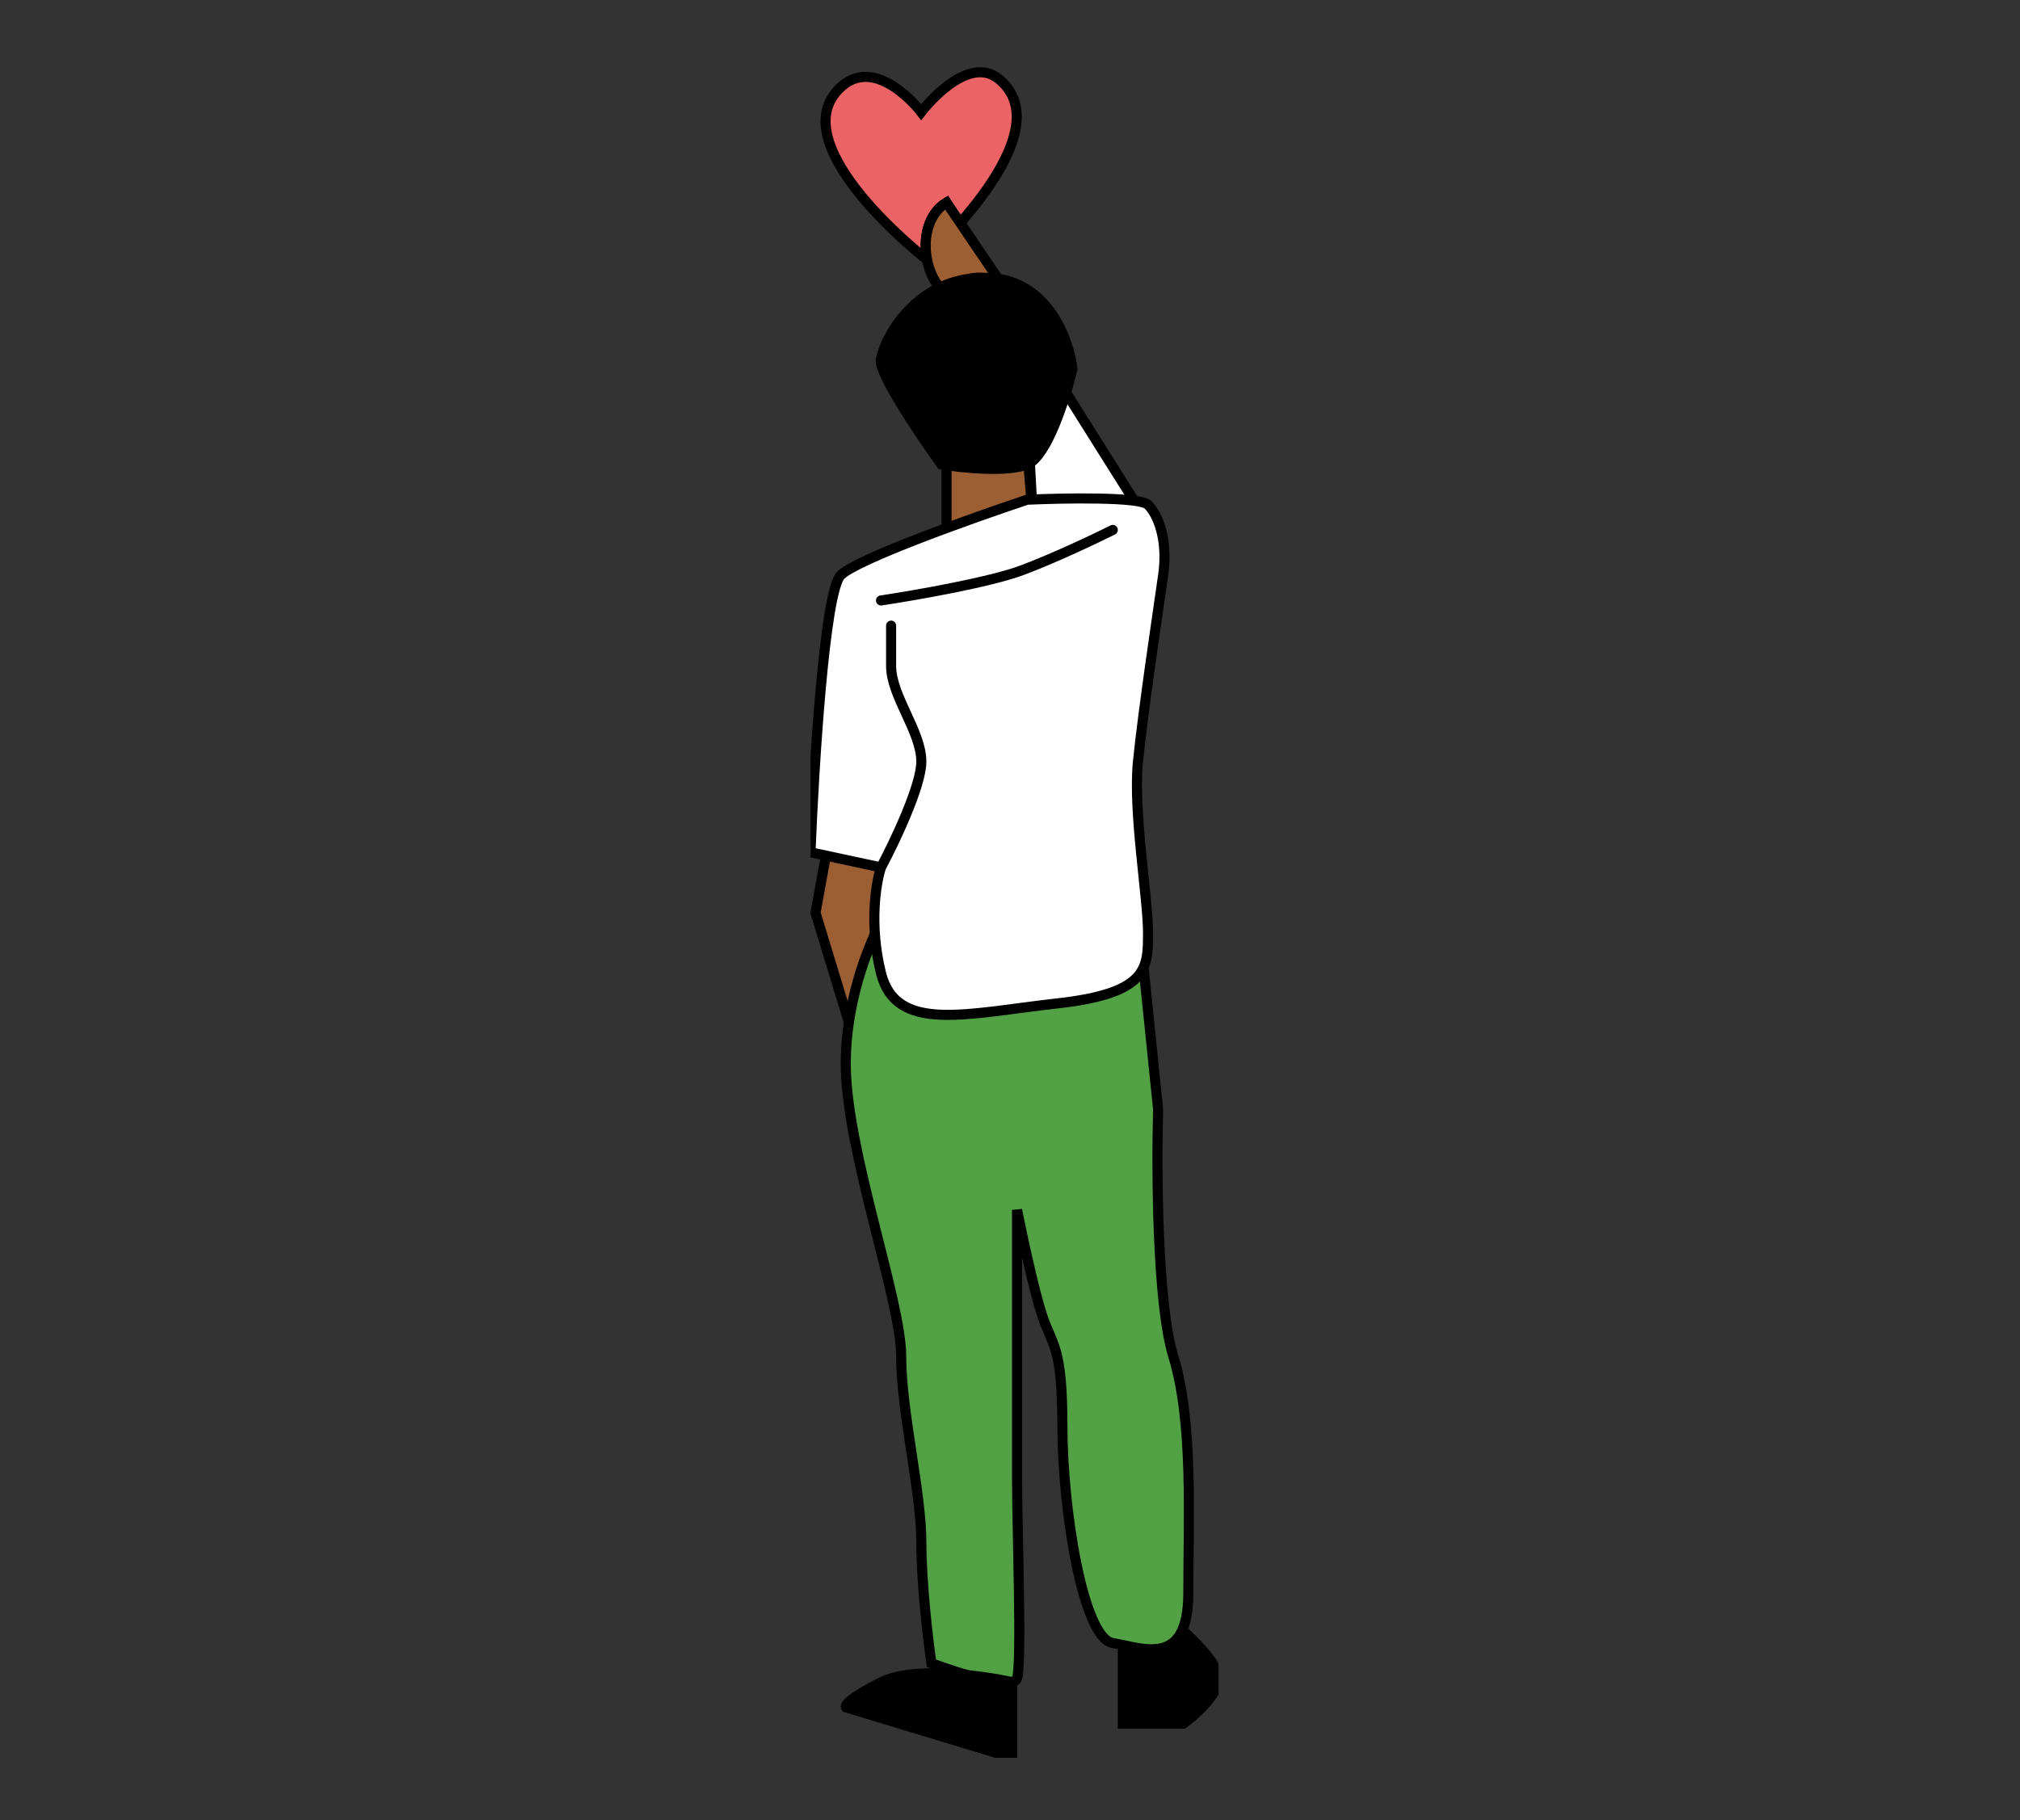
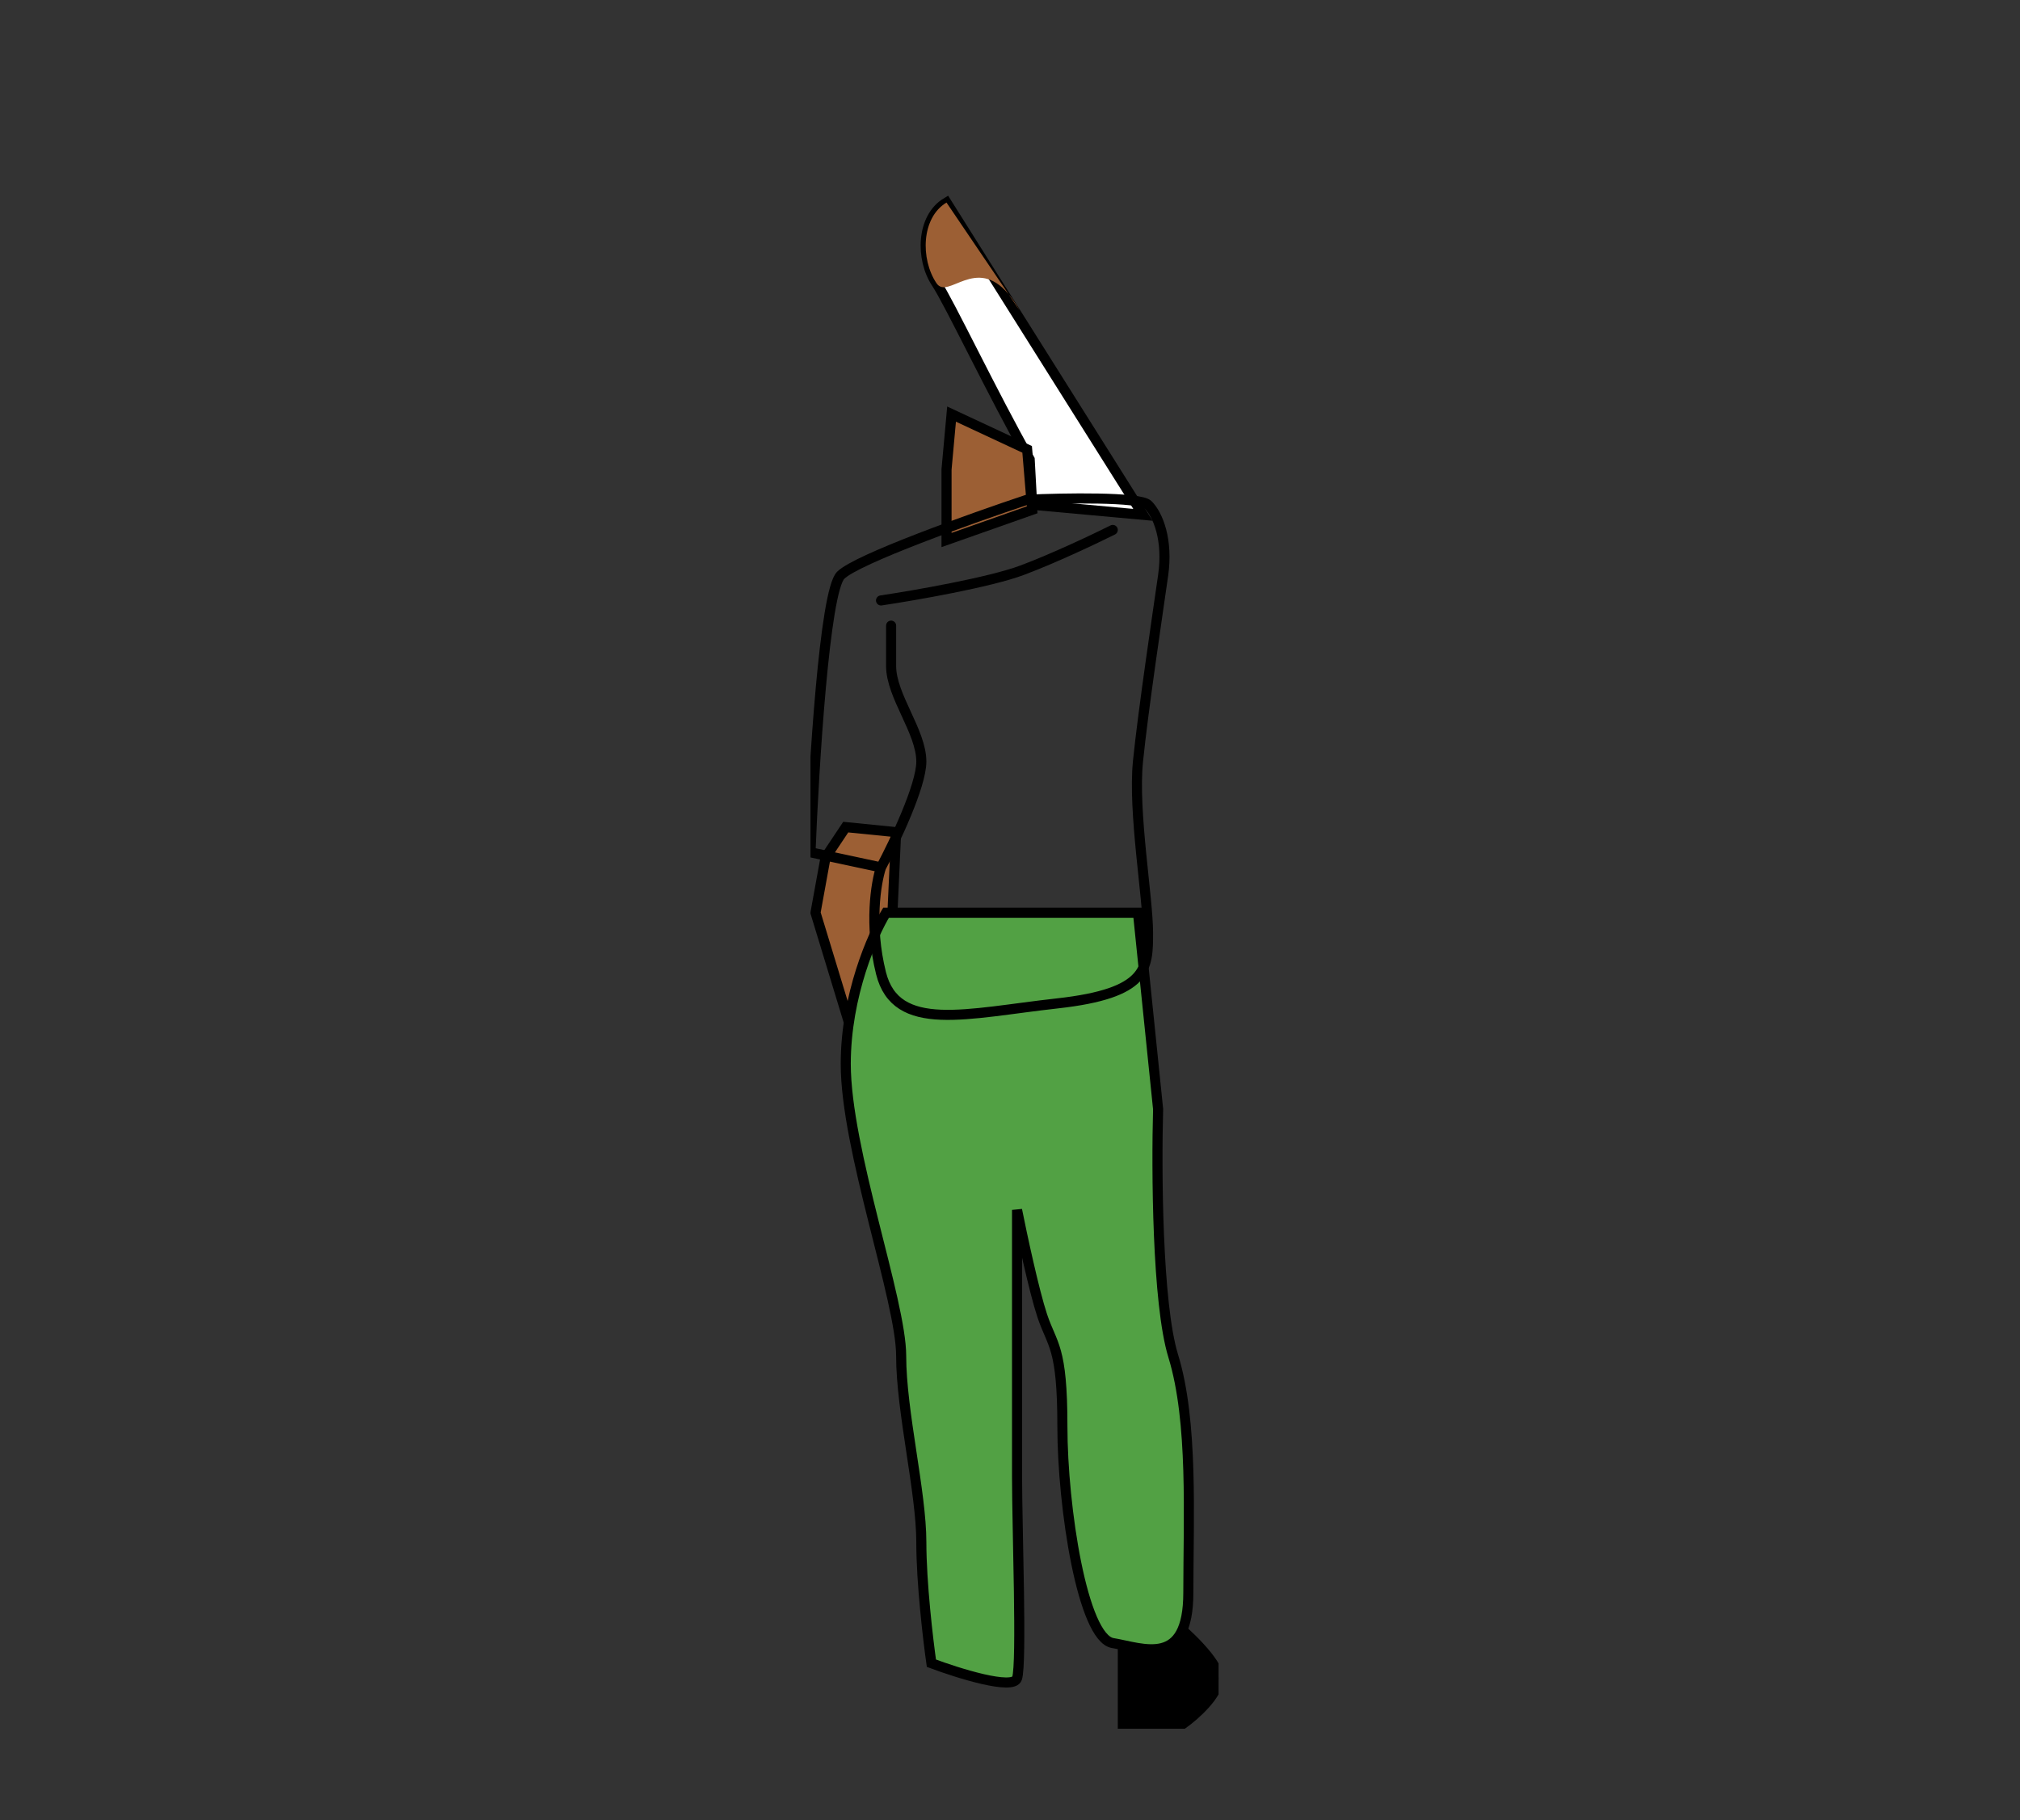
<svg xmlns="http://www.w3.org/2000/svg" width="162" height="146" viewBox="0 0 162 146" fill="none">
  <rect x="0" y="0" width="162" height="146" fill="#333333" stroke="none" />
  <g clip-path="url(#clip0_2204_20483)">
    <path d="M90.049 138.266V132.205L89.644 130.589L93.685 129.781C95.032 130.859 97.725 133.337 97.725 134.63C97.725 135.923 95.84 137.593 94.897 138.266H90.049Z" fill="black" stroke="black" stroke-width="0.808" />
    <path d="M65.402 73.217L66.21 68.772L67.826 66.348L71.867 66.752L71.463 75.641L68.231 82.51L65.402 73.217Z" fill="#9C5F34" stroke="black" stroke-width="0.808" />
    <path d="M67.828 85.338C67.828 79.843 69.983 74.967 71.06 73.217H91.262L92.878 88.974C92.743 93.822 92.797 104.57 94.09 108.771C95.706 114.024 95.302 121.701 95.302 127.761C95.302 133.822 91.666 132.205 89.242 131.801C86.818 131.397 85.202 120.892 85.202 114.428C85.202 107.963 84.394 107.963 83.585 105.539C82.939 103.6 81.969 99.075 81.565 97.055V118.468C81.565 122.509 81.969 133.418 81.565 134.63C81.242 135.599 76.852 134.226 74.697 133.418C74.427 131.532 73.889 126.953 73.889 123.721C73.889 119.68 72.272 113.216 72.272 108.771C72.272 104.327 67.828 92.206 67.828 85.338Z" fill="#52A144" stroke="black" stroke-width="0.808" />
-     <path d="M67.206 7.211C62.843 11.859 74.221 20.73 74.221 20.73C74.221 20.73 85.412 10.695 80.115 6.347C77.506 4.206 73.878 8.99 73.878 8.99C73.878 8.99 70.145 4.08 67.206 7.211Z" fill="#EB6365" stroke="black" stroke-width="0.808" />
    <path d="M75.1 22.713C73.807 20.773 73.885 17.46 75.907 16.248L91.665 41.298L82.777 40.49L82.579 36.854C79.579 31.543 76.124 24.248 75.1 22.713Z" fill="white" stroke="black" stroke-width="0.808" />
    <path d="M75.1 22.712C73.807 20.773 73.885 17.46 75.907 16.248L80.881 23.594C81.172 23.941 81.468 24.371 81.767 24.901L80.881 23.594C78.256 20.458 76.022 24.095 75.1 22.712Z" fill="#9C5F34" />
-     <path d="M75.907 16.248C73.885 17.46 73.807 20.773 75.1 22.712C76.124 24.248 78.767 19.59 81.767 24.901L75.907 16.248Z" stroke="black" stroke-width="0.808" />
    <path d="M75.91 43.318V37.662L76.314 33.217L82.375 36.045L82.779 40.894L75.91 43.318Z" fill="#9C5F34" stroke="black" stroke-width="0.808" />
-     <path d="M79.543 22.308C73.887 21.904 71.059 26.753 70.655 28.773C70.329 29.743 73.751 34.834 75.503 37.258C77.119 37.527 80.755 37.904 82.371 37.258C83.988 36.611 85.469 31.87 86.008 29.581C85.739 27.291 84.069 22.632 79.543 22.308Z" fill="black" stroke="black" stroke-width="0.808" />
-     <path d="M67.424 46.146C68.717 44.853 77.929 41.567 82.373 40.086C85.336 39.951 91.424 39.843 92.07 40.49C92.878 41.298 93.686 43.318 93.282 46.146C92.878 48.975 91.666 57.055 91.262 61.096C90.858 65.136 92.07 72.004 92.07 74.833C92.07 77.661 92.07 79.681 84.798 80.489C77.525 81.297 71.869 82.913 70.656 78.065C69.687 74.186 70.252 70.792 70.656 69.58L65 68.368C65.269 61.5 66.131 47.439 67.424 46.146Z" fill="white" />
    <path d="M70.656 69.58L65 68.368C65.269 61.5 66.131 47.439 67.424 46.146C68.717 44.853 77.929 41.567 82.373 40.086C85.336 39.951 91.424 39.843 92.07 40.49C92.878 41.298 93.686 43.318 93.282 46.146C92.878 48.975 91.666 57.055 91.262 61.096C90.858 65.136 92.07 72.004 92.07 74.833C92.07 77.661 92.07 79.681 84.798 80.489C77.525 81.297 71.869 82.913 70.656 78.065C69.687 74.186 70.252 70.792 70.656 69.58ZM70.656 69.58C71.734 67.56 73.889 63.035 73.889 61.096C73.889 58.671 71.465 55.843 71.465 53.419C71.465 51.48 71.465 50.456 71.465 50.187" stroke="black" stroke-width="0.808" stroke-linecap="round" stroke-linejoin="round" />
    <path d="M70.656 48.166C73.35 47.762 79.383 46.712 81.969 45.742C84.555 44.773 87.895 43.183 89.242 42.51" stroke="black" stroke-width="0.808" stroke-linecap="round" stroke-linejoin="round" />
-     <path d="M81.185 141V134.939C78.761 134.401 73.266 133.647 70.68 134.939C68.094 136.232 67.717 136.825 67.852 136.96L81.185 141Z" fill="black" stroke="black" stroke-width="0.808" />
  </g>
  <defs>
    <clipPath id="clip0_2204_20483">
      <rect width="32.727" height="136" fill="white" transform="translate(65 5)" />
    </clipPath>
  </defs>
</svg>